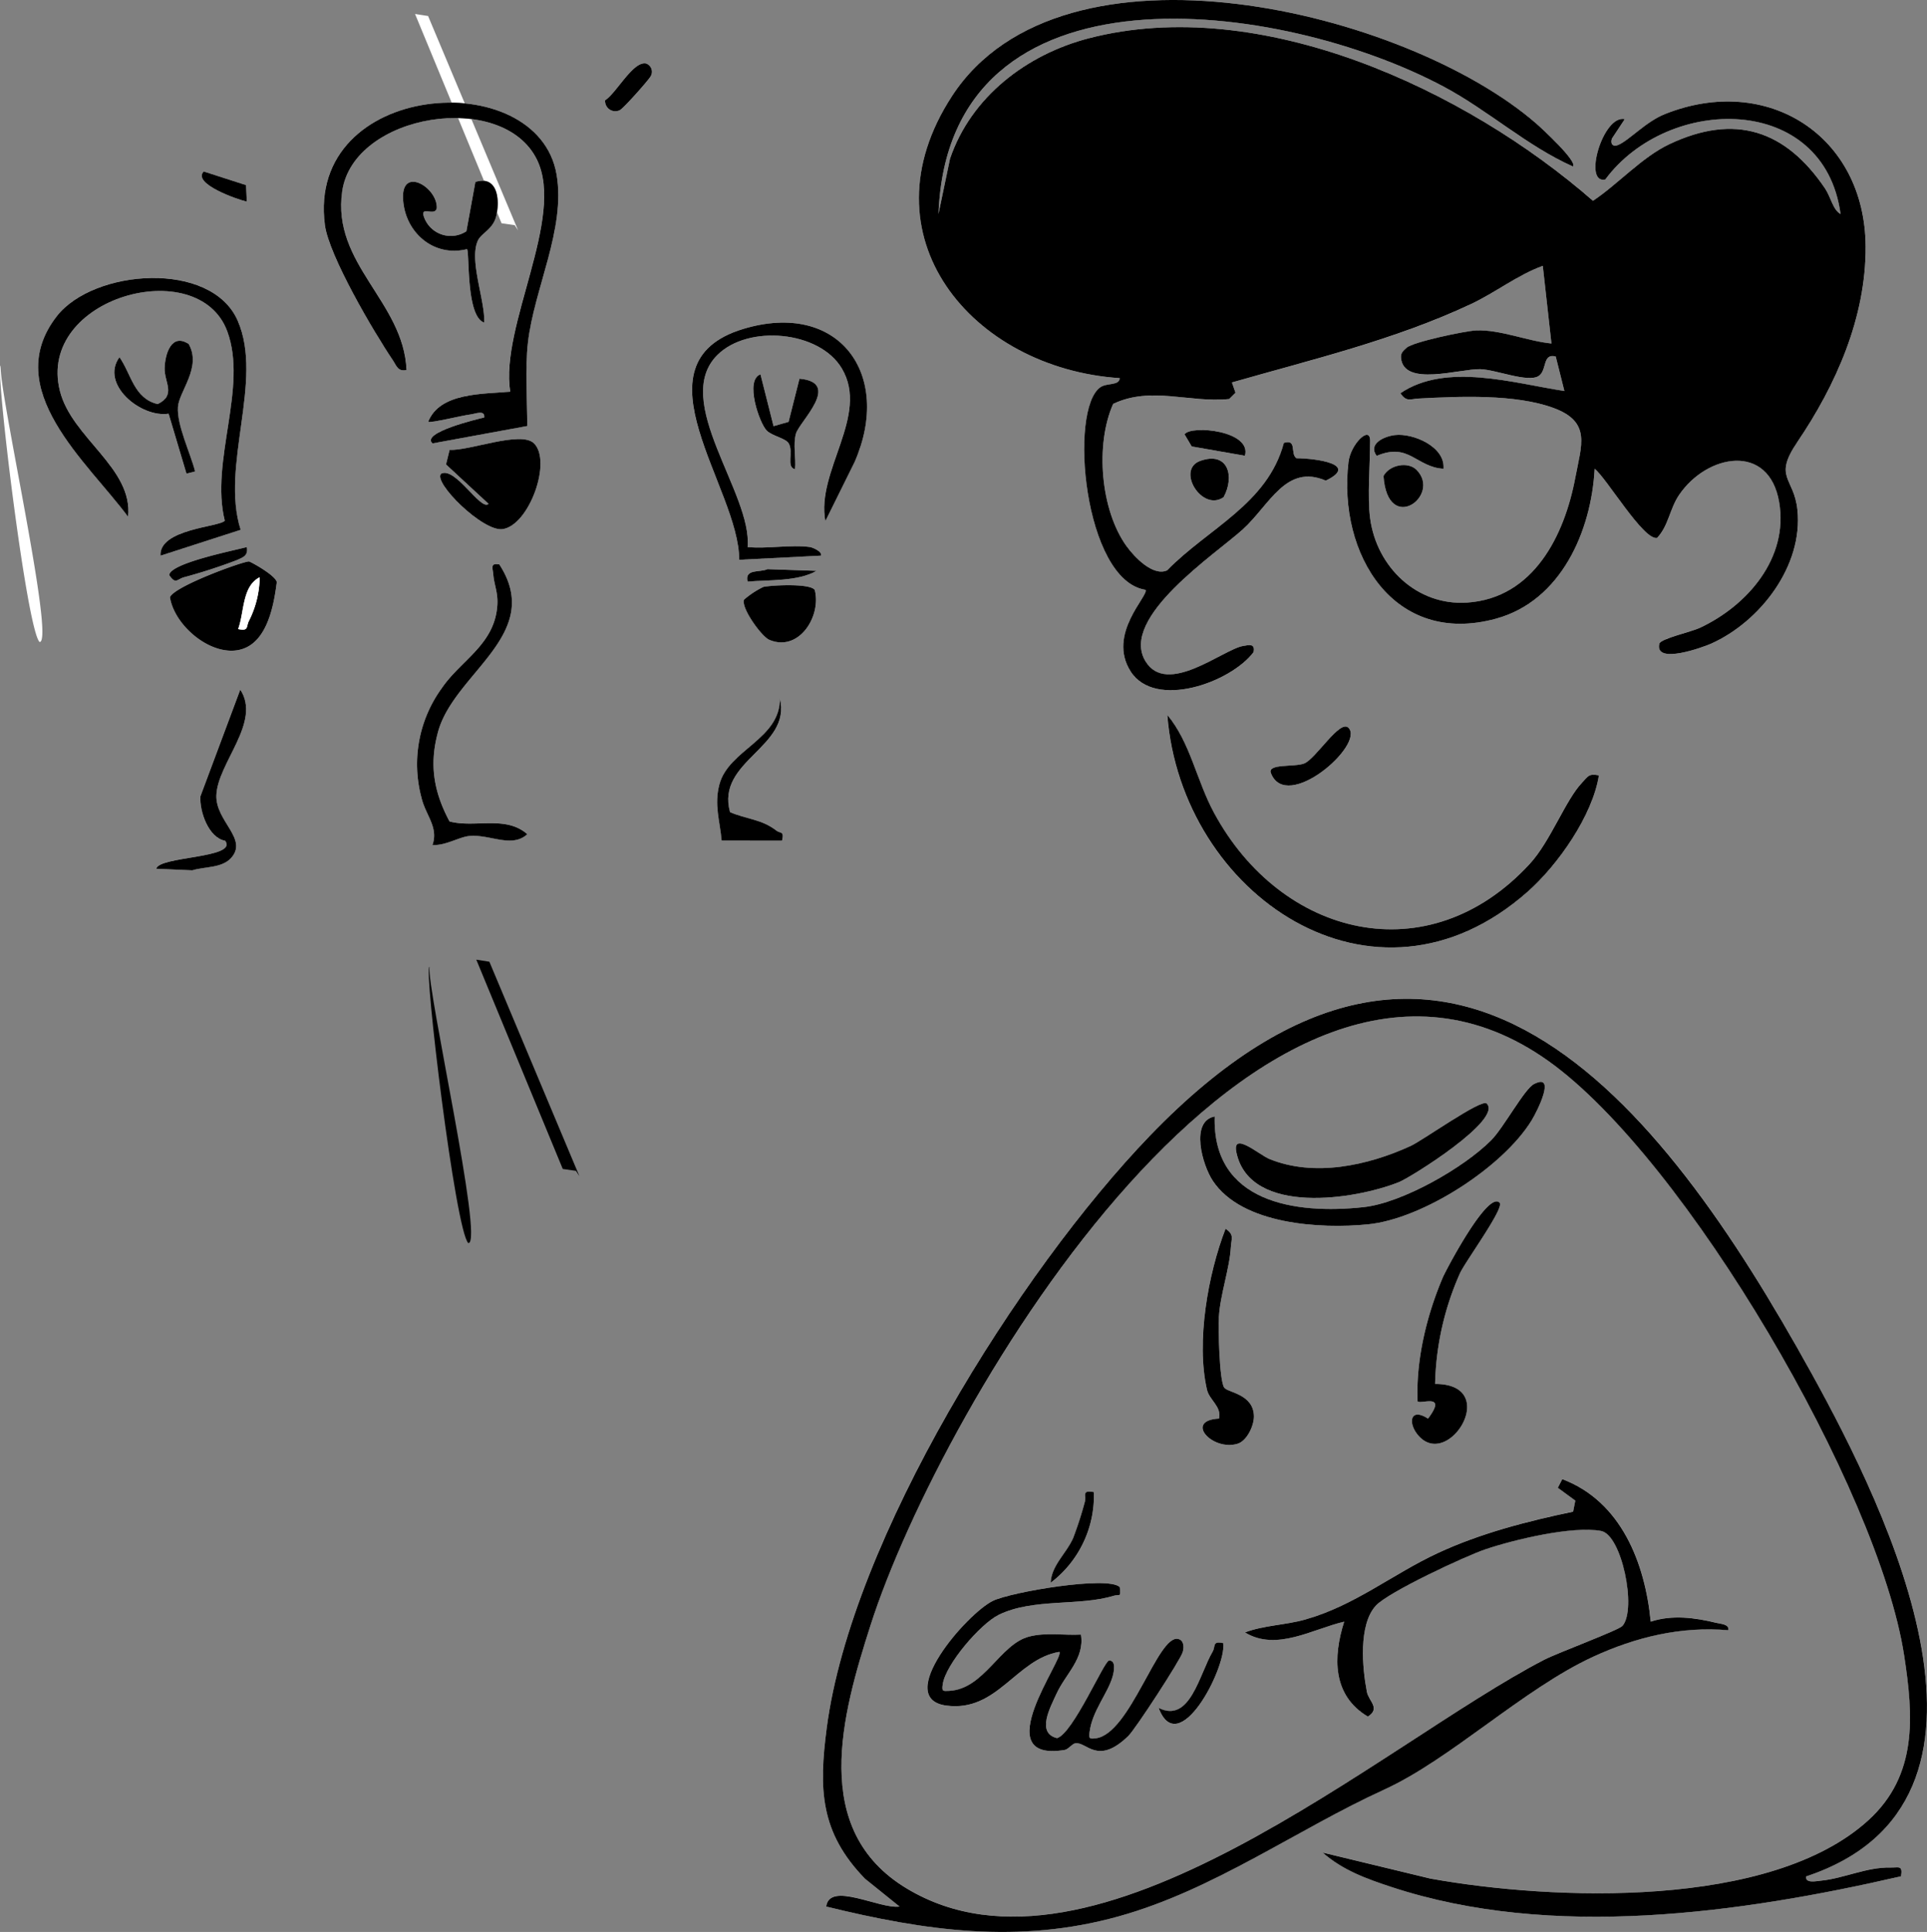
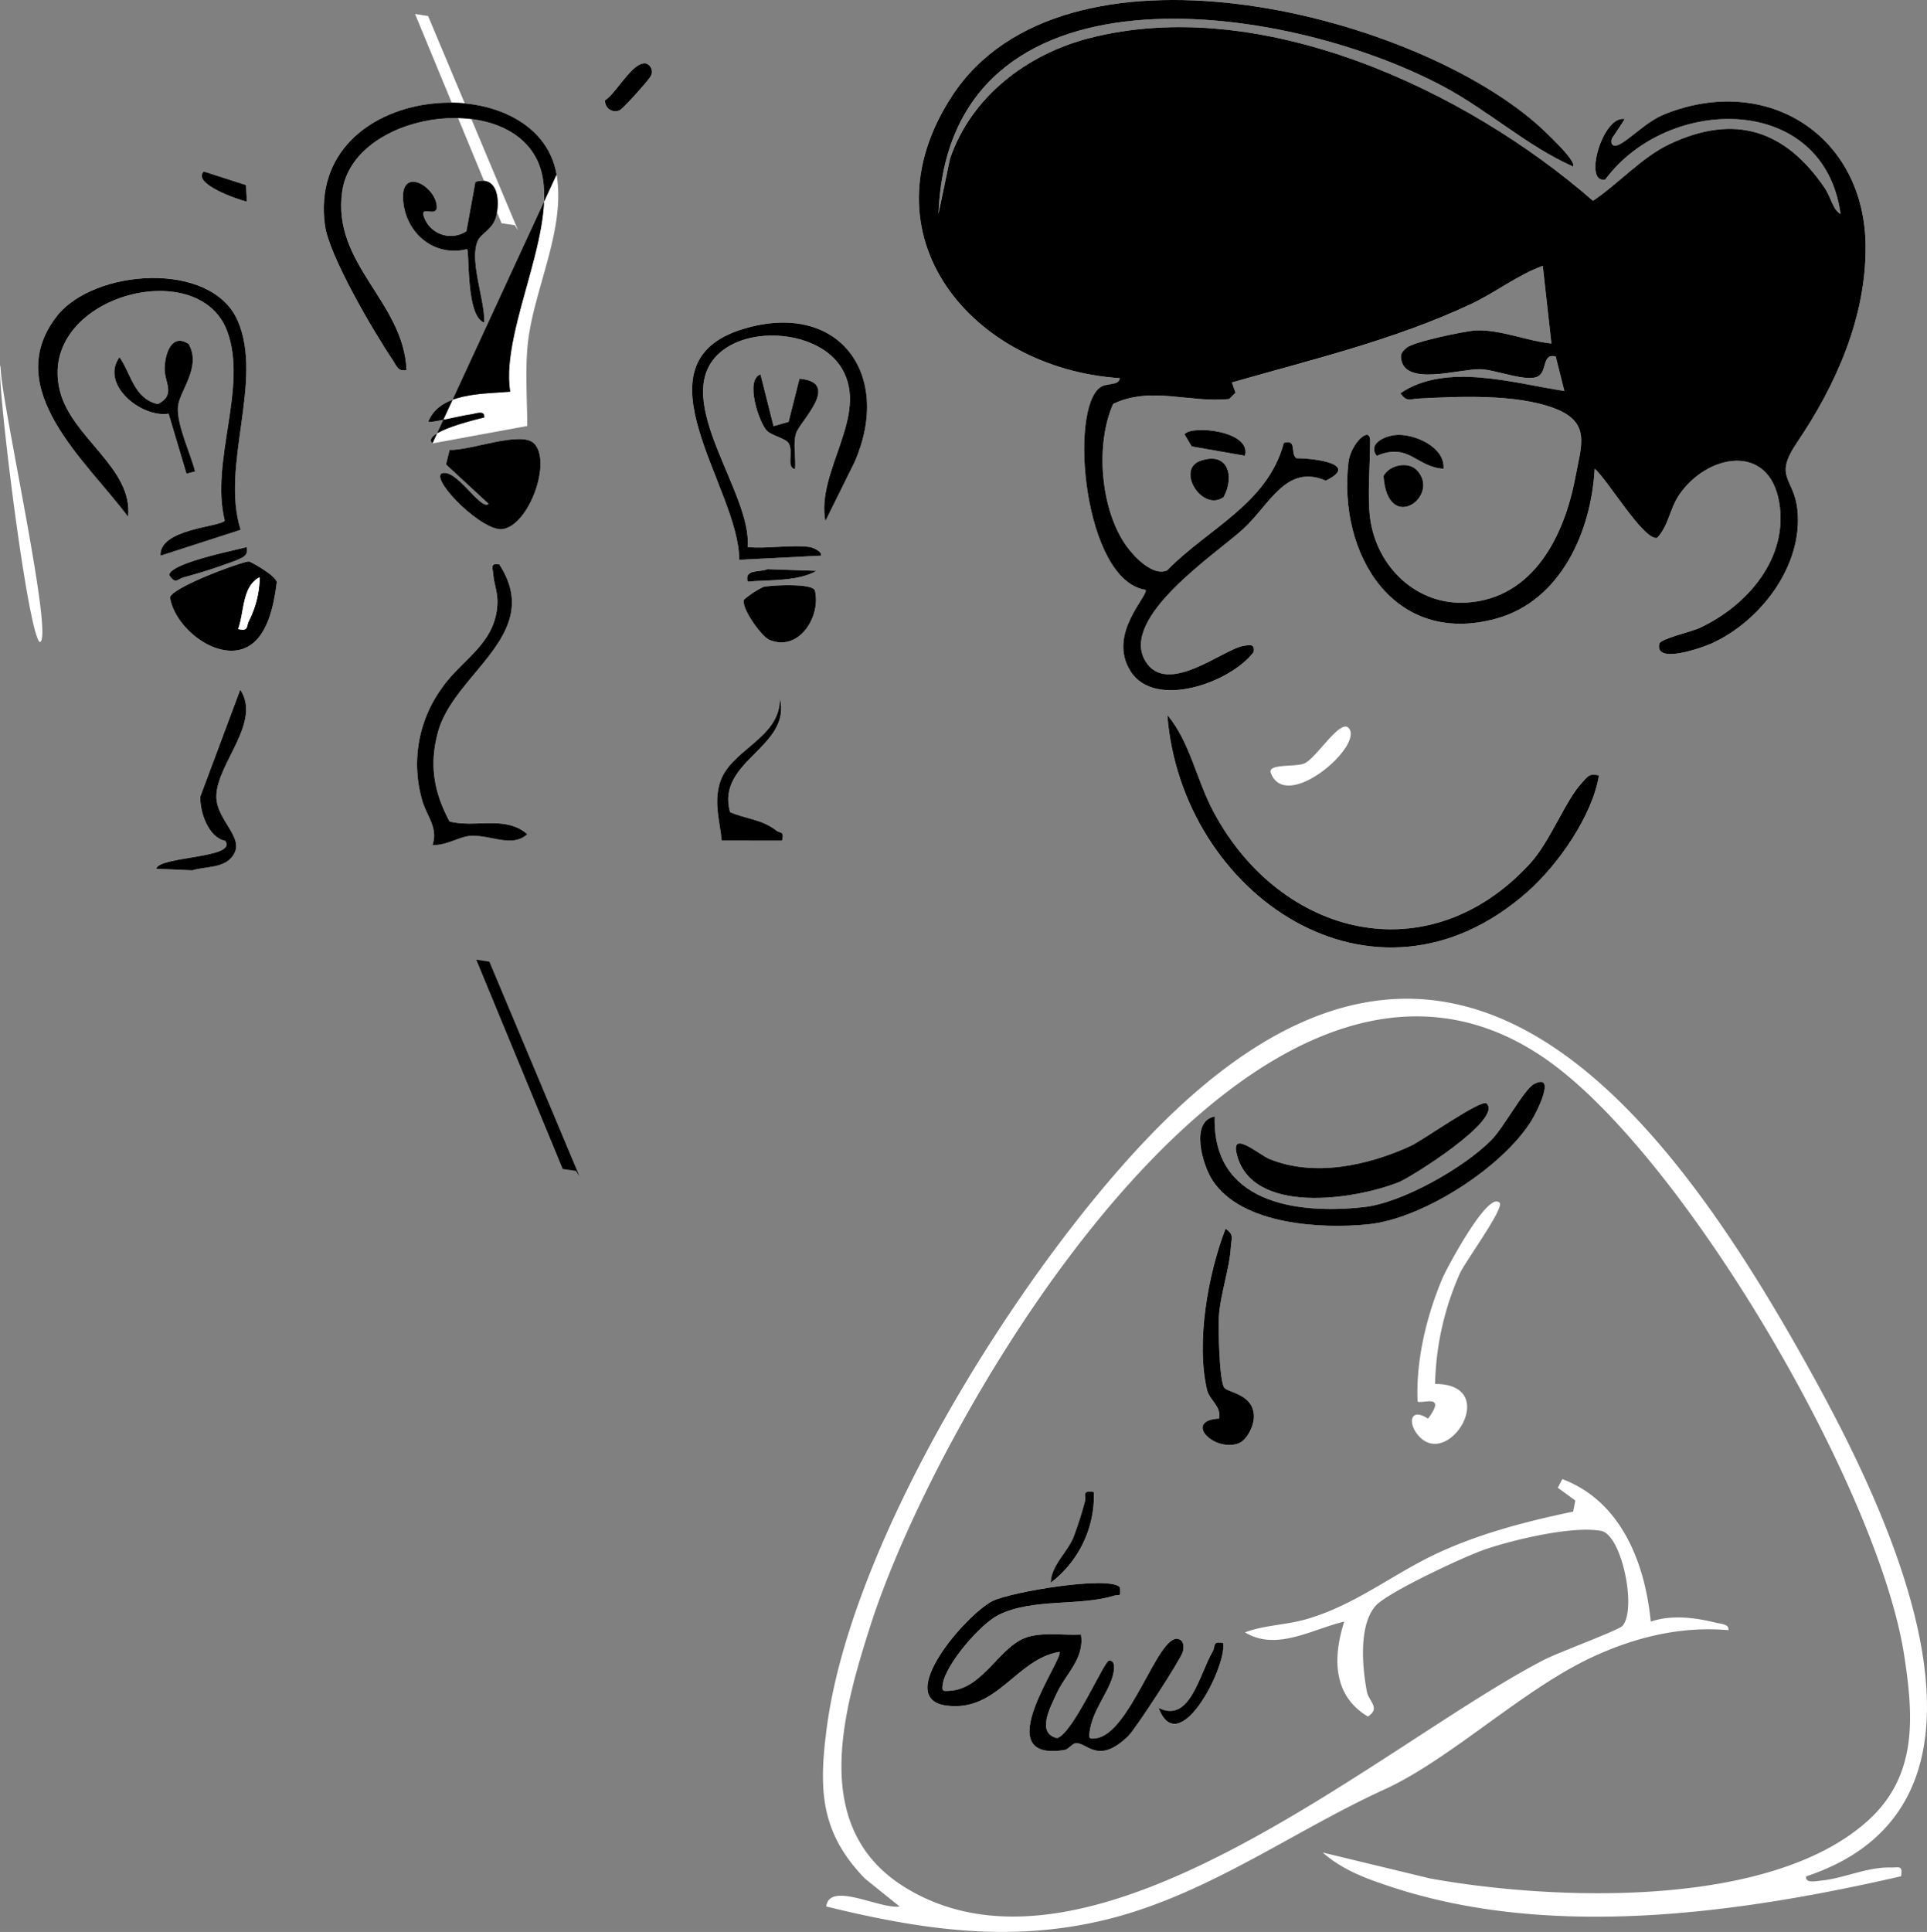
<svg xmlns="http://www.w3.org/2000/svg" width="321.587" height="322.348" viewBox="0 0 321.587 322.348">
  <rect x="0" y="0" width="321.587" height="322.348" fill="#808080" stroke="none" />
  <defs>
    <clipPath id="clip-path">
      <rect id="Rectangle_10835" data-name="Rectangle 10835" width="321.587" height="322.348" fill="none" />
    </clipPath>
  </defs>
  <g id="Group_42747" data-name="Group 42747" transform="translate(-52 -78.706)">
    <g id="Group_42746" data-name="Group 42746" transform="translate(52 78.706)" clip-path="url(#clip-path)">
      <path id="Path_247443" data-name="Path 247443" d="M228.656,86.5c-.487-3.638,0-9.064,0-12.967,0-2.629-3.263.556-3.619,3.586-1.8,15.371,7.589,30.8,24.657,26.1,10.828-2.98,15.882-14.614,16.431-25,1.954,1.49,8.174,12.034,10.424,11.528,1.919-2.039,2.076-4.818,3.663-7.159,4.635-6.841,15-8.782,16.708,1.2,1.589,9.308-5.294,17.259-13.257,20.975-1.416.661-6.537,1.794-6.736,2.638-.841,3.59,7.446.523,8.639-.013,8.23-3.693,15.388-13.015,14.41-22.335-.576-5.484-4.1-5.292,0-11.332,6.361-9.374,11.456-20.713,11.384-32.607-.112-18.5-16.412-28.893-33.479-22.1-3.181,1.266-5.93,4.35-7.808,5.162-.883.383-1.359-.174-1.06-1.06l2.151-3.249c-3.654-.8-7.027,10.9-3.256,10.074,10.5-14.167,36.529-14.46,39.269,5.765-1.3-.7-1.638-2.863-2.579-4.255-6.6-9.754-15.059-12.578-26-7.4-4.59,2.173-8.556,6.654-12.738,9.444C244.59,14.937,210.348-1.047,181.683,6.391c-10.348,2.686-19.624,9.769-23.135,20.089l-1.925,9.23c1.637-43.4,57.369-35.617,84.3-21.263,7.466,3.98,13.9,9.913,21.592,13.339.841-.81-5.305-6.456-6.139-7.181-21.6-18.778-79.008-32.873-97.479-4.588-15.261,23.368,3.324,45.445,27.976,47.08-.056,1.275-2.1.768-3.184,1.487-5.392,3.582-2.82,32.284,7.494,33.834.627.9-6.5,7.357-2.477,13.629,4.063,6.337,16.634,1.873,20.5-3.223.311-1.478-.715-1.228-1.758-1.04-3.354.6-12.706,8.471-16.287,2.539-4.4-7.285,11.766-17.911,16.27-22,4.435-4.028,7.168-10.985,13.838-8.123,5.621-2.725-1.594-3.713-4.909-3.737-1.073-.748.156-3.258-2.094-2.563-2.717,10.221-12.689,14.284-19.487,21.274-2.327,1.058-5.471-2.225-6.772-4.033-4.335-6.028-5.26-16.942-2.229-23.747,6.342-3.017,12.794-.121,19.36-.811l1.055-1.05-.592-1.717c13.185-3.779,27.188-7.1,39.889-13.072,4.129-1.942,7.7-4.812,11.986-6.377l1.444,12.957c-3.967-.389-8.586-2.359-12.57-2.181-1.849.082-10.581,1.934-11.6,2.889-.549.516-1.009.828-.935,1.687.418,4.892,9.828,1.8,13.219,1.887,2.614.069,7.9,2.276,9.731,1.151,1.461-.9.6-3.867,2.869-3.268l1.444,5.759c-8.511-1.307-19.732-4.8-27.359.366.99,1.517,1.666.962,3.018.89,6.719-.356,16.2-.784,22.582,1.591,6.276,2.338,4.6,6.172,3.586,11.593-1.811,9.671-6.965,20.118-18.05,20.864-8.374.563-15.107-5.926-16.193-14.046M37.583,140.283c2.181,2.948-11.065,2.546-11.506,4.667l6.012.262c2.072-.644,4.926-.337,6.478-2.053,2.9-3.206-2.575-6.089-2.458-10.426.146-5.392,7.57-12.238,3.991-17.673l-6.658,17.82c-.144,2.556,1.369,6.92,4.141,7.4m34.591.7c2.127.147,4.42-1.311,6.087-1.487,3.452-.365,7.115,2.089,9.741-.313-3.606-3.189-8.751-1.006-12.982-2.132-2.648-4.949-3.408-9.5-1.919-14.944,2.707-9.891,17.8-16.287,10.223-27.943-1.582-.288-1.085.634-1,1.713.137,1.715.813,3,.671,5.106-.444,6.574-6.044,9.1-9.267,13.829A21.58,21.58,0,0,0,70.337,133.1c.679,2.922,2.879,4.912,1.837,7.89m48.261-.719h10.086c.406-1.677-.329-1.189-.911-1.65-2.47-1.959-5.063-1.922-7.776-3.112-2.39-8.635,10.313-10.761,8.326-19.019.076,6.894-8.556,8.551-10.1,14.392-.9,3.408.082,6.067.379,9.388M207.76,76.053c1.216-4.164-8.924-5.19-10.079-3.59l1.2,2.027ZM240.9,78.214c.326-3.687-5.073-5.972-8.084-5.625-1.861.215-4.563,1.468-3.07,3.475,5.433-2.3,6.572,1.885,11.155,2.15M39.949,108.429c4.549-1,5.721-7.19,6.221-11.08.471-.987-4.3-3.625-4.6-3.665-.794-.1-12.489,4.108-13.2,5.969.73,4.711,6.755,9.838,11.584,8.776m84.225-8.374c-.543,1.354,2.913,6.145,4.2,6.694,4.961,2.117,8.74-3.938,7.6-8.316-.8-1.12-6.974-.8-8.567-.509a14.545,14.545,0,0,0-3.233,2.131m76.144-23.164c-4.1,1.445.28,8.6,3.895,6.056,1.885-3.48.739-7.687-3.895-6.056M236.4,78.4c-1.435-1.449-4.55-.827-5.514,1.023.663,9.96,9.759,3.259,5.514-1.023M124.762,97.038c3.517-.292,8.443,0,11.508-1.8l-8.194-.278c-1.2.591-3.861-.125-3.314,2.075M41.187,91.282c-2.043.558-12.817,2.681-12.949,4.68,1.117,1.614,1.274.677,2.488.352a90.471,90.471,0,0,0,8.715-2.821c1.088-.486,2.02-.748,1.745-2.21m94.017,0c-3.181-.444-7.155.321-10.446,0,.841-8.9-12.791-24.35-5.04-32.057,5.128-5.1,17.043-4.053,20.779,2.269,4.645,7.857-4.348,17.1-2.765,25.465l4.887-9.875c6.394-14.607-2.618-27.022-18.594-22.194-18.846,5.694-.581,26.643-.676,38.517L137,92.712c.264-.725-1.5-1.392-1.8-1.432M26.787,92.717,40.162,88.4c-3.409-10.721,3.873-24.857-.481-34.876C35.268,43.377,15.62,44.894,9.5,52.739c-9.53,12.208,5.109,24.348,11.888,33.493.846-8.182-9.42-13.114-11.394-21.018-3.895-15.6,23.109-23,27.939-9.934,3.465,9.377-2.89,21.665-.419,31.6-.733,1.047-11.014,1.346-10.722,5.84M73.614,79.036c-1.418,1.418,7,9.751,10.28,9.25,4.433-.679,8.246-11.325,5.223-14.312-2.193-2.167-10.838,1.3-14.084,1.078l-.6,2.444,7.1,6.573c-1.327,1.246-5.52-6.253-7.92-5.033m-42.5-.006,1.441-.367c-.765-3.042-3.069-7.7-2.861-10.763.176-2.6,4-6.618,1.794-10.506-2.889-1.893-3.952,1.69-4.017,4.023-.066,2.406,1.983,4.474-1.148,6.014-3.98-.924-4.4-4.978-6.386-7.834-3.281,4.521,3.589,10.155,8.2,9.437Zm95.794-16.565c-2.683.96-.16,8.218,1.056,9.4.942.913,3.109,1.241,3.647,2.115.872,1.421-.475,4,1.062,4.331.187-1.895-.367-4.154.158-5.968.575-1.983,7.716-8.521.585-9.149l-1.817,7.2L129.1,71.1ZM72.173,73.985l15.82-2.908c-.016-4.419-.38-9.583.112-13.93,1.013-8.94,6.329-18.928,4.783-28.012-3.14-18.467-41.834-15.628-38.668,8.413C54.9,42.68,62.4,55.428,65.545,60.082c.624.925.817,1.967,2.3,1.657C67.366,50.3,55.34,44.079,57.1,31.907c1.883-12.982,26.786-16.983,32.508-5.258,4.749,9.737-6.206,27.738-4.472,38.7-4.579.419-11.764.12-13.692,5.033.331.262,5.83-1.092,7.056-1.229.79-.088,2.458-.834,2.3.507-.841.193-10.676,2.5-8.635,4.327M6.616,107.124c2.617-.045-6.945-42.389-6.491-46.1-1.009-.16,4.345,44.239,6.491,46.1M266.833,129.37c-1.759-.333-1.811.182-2.776,1.179-2.774,2.864-5.292,9.821-8.753,13.58-16.921,18.383-41.491,12.253-52.706-8.515-2.936-5.436-3.956-11.744-7.793-16.332,2.292,29.907,34.486,52.183,60.125,29.514,5.077-4.488,10.851-12.714,11.9-19.425m-41.783-7.924c-1.441-1.5-5.425,5.138-7.384,5.936-1.6.651-6.2-.022-5.572,1.614,2.589,6.693,15.686-4.713,12.956-7.55M77.935,41.567c.448.461-.2,11.277,2.872,12.251.148-3.742-2.568-10.4-1.058-13.678.575-1.248,2.56-1.895,3.073-4.125.653-2.841.137-6.783-3.491-5.658l-1.5,8.227a4.739,4.739,0,0,1-7.093-2.431c-.631-1.922,1.86.056,2.148-1.438.153-3.422-5.845-7.022-5.631-1.637.223,5.625,5.059,9.893,10.678,8.488M33.991,28.607c-1.962,2.065,5.716,4.709,7.2,5.036l-.122-2.756Zm69.391-10.2c.529-.137,4.871-5.054,5.18-5.641a1.453,1.453,0,0,0-.748-2.173c-2.161-.437-4.974,4.991-6.827,6.135a1.7,1.7,0,0,0,2.395,1.679M301.421,313.079c37.438-12.43,13.672-60.845.84-84.061C277.017,183.35,241.524,137.989,191.9,189.5,170,212.225,142.1,256.824,137.972,288.3c-1.34,10.207-1.127,17.419,6.377,25.148l5.779,4.655c-3.279.477-11.7-4.263-12.241,0,16.556,4.054,32.077,6.293,48.816,1.637,15.938-4.435,29.7-14.484,44.329-21.161,11.051-5.043,23.164-16.77,34.827-22.151,7.129-3.288,14.692-5.121,22.586-4.433.17-1.019-1.275-1.043-2-1.223-3.536-.88-7.439-1.382-10.959-.206-.957-9.764-4.907-20.057-14.758-23.778l-.746,1.447,2.918,2.132-.362,1.847c-7.661,1.594-15.519,3.629-22.613,6.925-7.489,3.48-13.85,8.754-22.072,11.067-3.379.95-6.825.934-10.086,2.154,5.266,3.222,11.307-.581,16.564-1.792-1.887,5.9-1.971,12.322,3.954,15.84,2.163-1.406.131-2.563-.17-4.139-.759-3.977-1.429-11.148,1.487-14.365,2.046-2.259,14.917-8.267,18.318-9.414,4.763-1.605,14.512-3.941,19.281-3.057,3.435.635,5.992,13,3.579,15.832-.628.738-10.741,4.456-13.071,5.659-26.942,13.911-75.036,57-106.366,38.176-16.255-9.769-10.836-29.016-6.047-43.969,11.731-36.617,65.413-128.124,113.135-94.1,22.906,16.333,55.078,71.463,59.345,99.143,1.57,10.2,2.268,20-5.936,27.5-16.3,14.905-52.741,13.428-73.114,9.764L220.735,309.1c3.361,2.959,7.363,4.392,11.529,5.762,26.785,8.8,58.072,4.374,85-1.8.291-1.918-.346-1.431-1.82-1.462-3.912-.084-7.782,1.826-11.521,2.184-.768.075-2.7.514-2.5-.7M83.7,37.252,69.265,2.331l2.178.341L86.466,38.442l-.569-.875ZM202.716,186.281c-4.151.788-2.068,8.119-.305,10.754,4.88,7.3,17.948,8.034,25.878,7.247,9.145-.909,22.515-9.531,27.318-17.347.882-1.438,4.213-8,.412-6.076-1.622.823-5.076,7.3-7.168,9.406-4.569,4.588-14.836,10.442-21.271,11.146-11.512,1.261-25.291-.808-24.864-15.13m45.387-2.16c-.873-.839-10.7,6.18-12.706,7.1-7.181,3.284-16.092,5.2-23.563,2.157-1.694-.692-6.317-4.789-5.479-1.009,2.334,10.538,19.843,7.8,27.13,4.864,2-.807,17.392-10.443,14.618-13.11m2.161,16.569c-1.949-2.119-8.981,11.273-9.491,12.473-2.69,6.321-4.5,13.786-4.2,20.665.539.533,5.028-1.5,1.738,2.872-2.913-1.886-3.35.6-1.8,2.591,5.013,6.423,14.235-8.384,2.982-8.378a47.891,47.891,0,0,1,4.155-18.473c.892-1.955,7.435-10.857,6.613-11.75M204.3,231.529c-.82-1.256-1-9.792-.882-11.78.216-3.8,1.792-8.047,2-11.708.076-1.356.615-2.032-.89-3.017-2.925,7.582-4.939,18.859-3.1,26.857.4,1.733,2.474,2.792,2.016,4.814-5.874.3-1.1,5.491,3.1,4.2,1.556-.477,2.736-3.011,2.722-4.564-.036-3.758-4.432-3.981-4.966-4.8m-21.75,17.428c-2.147-.373-1.138.568-1.514,1.687a61.4,61.4,0,0,1-1.945,6.013c-1.187,2.615-3.618,4.567-3.733,7.424a18.234,18.234,0,0,0,7.193-15.124m4.327,15.853c-2.016-1.923-18.058.811-21.132,2.274-4.343,2.065-16.736,16.324-7.8,17.5,8.507,1.12,11.594-7.757,18.84-8.972.98.913-12.294,18.54.9,16.372.588-.1,1.217-1.026,1.768-1.115,1.883-.3,3.691,3.8,8.849-1.223,1.207-1.174,8.724-12.731,9.077-13.99.271-.968.148-2.009-.792-2.2-3.376-.7-7.966,15.791-13.675,16.577-1.147.158-1.217.042-1.075-1.071.447-3.485,3-6.363,3.822-9.166.255-.87.634-2.812-.588-2.727-.808.058-5.985,12.134-8.661,12.947-3.54-.847-1.092-5.207-.133-7.344,1.509-3.356,4.769-5.939,4.114-9.939-2.872.154-5.828-.4-8.669.339-4.861,1.266-7.468,8.731-13.294,9.051-1.117.061-1.268.1-1.1-1.1.47-3.33,6.3-10.087,9.326-11.575,5.734-2.821,13.5-1.419,19.164-3.177,1.022-.317,1.268.428,1.053-1.452m17.285,9.361c-1.916-.4-1.239.487-1.788,1.419-2.217,3.771-3.755,12.022-9.009,9.385,3.276,8.754,11.269-6.557,10.8-10.8" transform="translate(0 0)" fill="#fff" />
      <path id="Path_247444" data-name="Path 247444" d="M181.737,86.5c1.088,8.12,7.821,14.61,16.195,14.046,11.084-.746,16.239-11.194,18.05-20.866,1.014-5.42,2.69-9.254-3.588-11.591-6.38-2.376-15.863-1.947-22.58-1.591-1.354.072-2.03.625-3.02-.89,7.628-5.17,18.849-1.673,27.361-.367l-1.445-5.759c-2.274-.6-1.408,2.369-2.867,3.268-1.828,1.125-7.118-1.081-9.731-1.151-3.393-.089-12.8,3.006-13.221-1.886-.073-.859.386-1.173.935-1.689,1.017-.954,9.75-2.807,11.6-2.889,3.984-.176,8.6,1.792,12.57,2.181l-1.445-12.956c-4.285,1.563-7.855,4.435-11.986,6.376-12.7,5.972-26.7,9.295-39.889,13.074l.594,1.716-1.056,1.052c-6.566.69-13.018-2.207-19.36.81-3.03,6.806-2.106,17.72,2.23,23.747,1.3,1.81,4.443,5.092,6.77,4.034,6.8-6.989,16.77-11.054,19.488-21.274,2.249-.694,1.02,1.814,2.092,2.563,3.315.024,10.529,1.013,4.909,3.737-6.67-2.863-9.4,4.093-13.838,8.123-4.5,4.09-20.664,14.715-16.27,22,3.58,5.932,12.934-1.935,16.287-2.537,1.043-.187,2.069-.439,1.758,1.04-3.863,5.095-16.434,9.558-20.5,3.223-4.023-6.273,3.1-12.727,2.475-13.63-10.313-1.55-12.885-30.253-7.494-33.834,1.083-.719,3.129-.212,3.184-1.485-24.652-1.637-43.236-23.711-27.976-47.08,18.471-28.286,75.874-14.192,97.481,4.586.834.726,6.979,6.371,6.138,7.181C207.9,24.359,201.466,18.428,194,14.447,167.074.095,111.34-7.686,109.7,35.71l1.926-9.228c3.51-10.321,12.786-17.4,23.135-20.089,28.663-7.439,62.906,8.544,84.171,27.109,4.184-2.789,8.148-7.27,12.738-9.444,10.941-5.18,19.4-2.356,26,7.4.941,1.39,1.284,3.55,2.579,4.255-2.739-20.226-28.772-19.932-39.268-5.765-3.771.826-.4-10.875,3.255-10.074l-2.151,3.249c-.3.886.177,1.444,1.06,1.06,1.877-.814,4.628-3.9,7.809-5.162,17.065-6.795,33.366,3.6,33.477,22.1.072,11.894-5.021,23.232-11.384,32.607-4.1,6.04-.573,5.848,0,11.332.98,9.319-6.18,18.643-14.408,22.335-1.193.536-9.482,3.6-8.639.012.2-.844,5.318-1.977,6.734-2.637C244.707,101.052,251.589,93.1,250,83.793c-1.7-9.986-12.071-8.045-16.708-1.206-1.586,2.341-1.743,5.122-3.663,7.161-2.251.506-8.471-10.04-10.424-11.529-.549,10.387-5.6,22.021-16.43,25-17.068,4.7-26.459-10.727-24.657-26.1.354-3.03,3.618-6.216,3.618-3.586,0,3.9-.487,9.328,0,12.967" transform="translate(46.919 0)" />
-       <path id="Path_247445" data-name="Path 247445" d="M259.4,262.1c-.192,1.219,1.735.779,2.5.706,3.737-.36,7.609-2.268,11.521-2.186,1.473.032,2.109-.455,1.82,1.464-26.932,6.178-58.217,10.6-85,1.8-4.167-1.37-8.166-2.8-11.528-5.762l17.99,4.343c20.374,3.663,56.811,5.139,73.114-9.764,8.205-7.5,7.508-17.307,5.936-27.5-4.266-27.681-36.439-82.812-59.345-99.143-47.722-34.028-101.4,57.48-113.134,94.1-4.789,14.951-10.208,34.2,6.046,43.968,31.33,18.828,79.426-24.263,106.368-38.176,2.33-1.2,12.443-4.922,13.071-5.659,2.413-2.831-.144-15.2-3.579-15.832-4.77-.882-14.518,1.452-19.281,3.057-3.4,1.147-16.272,7.155-18.32,9.414-2.916,3.217-2.246,10.388-1.487,14.365.3,1.578,2.334,2.733.171,4.139-5.925-3.518-5.842-9.937-3.955-15.84-5.255,1.212-11.3,5.014-16.562,1.792,3.261-1.219,6.707-1.2,10.086-2.154,8.221-2.312,14.582-7.586,22.072-11.067,7.093-3.3,14.953-5.329,22.612-6.923l.363-1.847-2.919-2.134.746-1.447c9.851,3.722,13.8,14.013,14.76,23.778,3.52-1.176,7.422-.674,10.959.206.723.18,2.17.2,2,1.225-7.894-.687-15.457,1.144-22.586,4.432-11.663,5.381-23.778,17.11-34.829,22.152-14.63,6.675-28.391,16.726-44.329,21.16-16.738,4.657-32.26,2.418-48.815-1.637.543-4.265,8.962.475,12.24,0l-5.779-4.655c-7.5-7.729-7.716-14.941-6.376-25.148,4.132-31.479,32.031-76.078,53.924-98.8,49.629-51.512,85.121-6.149,110.364,39.518,12.833,23.214,36.6,71.631-.839,84.06" transform="translate(42.018 50.983)" />
-       <path id="Path_247446" data-name="Path 247446" d="M55.64,68.748c-2.042-1.824,7.793-4.134,8.636-4.328.154-1.341-1.514-.594-2.305-.506-1.225.135-6.724,1.49-7.054,1.229,1.928-4.915,9.113-4.613,13.692-5.033-1.733-10.962,9.221-28.962,4.471-38.7-5.72-11.725-30.623-7.724-32.508,5.258C38.807,38.841,50.834,45.06,51.311,56.5c-1.48.308-1.673-.732-2.3-1.657-3.148-4.654-10.648-17.4-11.323-22.533C34.522,8.27,73.217,5.432,76.358,23.9c1.545,9.086-3.772,19.073-4.785,28.012-.491,4.348-.127,9.512-.112,13.931Z" transform="translate(16.533 5.239)" />
+       <path id="Path_247446" data-name="Path 247446" d="M55.64,68.748c-2.042-1.824,7.793-4.134,8.636-4.328.154-1.341-1.514-.594-2.305-.506-1.225.135-6.724,1.49-7.054,1.229,1.928-4.915,9.113-4.613,13.692-5.033-1.733-10.962,9.221-28.962,4.471-38.7-5.72-11.725-30.623-7.724-32.508,5.258C38.807,38.841,50.834,45.06,51.311,56.5c-1.48.308-1.673-.732-2.3-1.657-3.148-4.654-10.648-17.4-11.323-22.533C34.522,8.27,73.217,5.432,76.358,23.9Z" transform="translate(16.533 5.239)" />
      <path id="Path_247447" data-name="Path 247447" d="M139.519,184c.215,1.882-.032,1.137-1.053,1.454-5.667,1.758-13.43.356-19.164,3.176-3.027,1.49-8.857,8.247-9.326,11.577-.169,1.2-.017,1.161,1.1,1.1,5.827-.318,8.432-7.783,13.294-9.051,2.841-.741,5.8-.184,8.669-.339.656,4-2.6,6.584-4.113,9.939-.96,2.137-3.408,6.5.133,7.345,2.676-.813,7.852-12.891,8.659-12.947,1.223-.085.844,1.856.589,2.726-.824,2.805-3.376,5.681-3.822,9.166-.143,1.112-.072,1.229,1.075,1.072,5.708-.785,10.3-17.28,13.675-16.578.941.2,1.063,1.238.792,2.2-.353,1.259-7.87,12.817-9.077,13.992-5.158,5.02-6.968.918-8.849,1.223-.55.089-1.181,1.017-1.768,1.114-13.2,2.17.078-15.458-.9-16.37-7.246,1.215-10.333,10.09-18.841,8.97-8.937-1.176,3.456-15.435,7.8-17.5,3.075-1.462,19.117-4.2,21.132-2.274" transform="translate(47.354 80.815)" />
      <path id="Path_247448" data-name="Path 247448" d="M207.234,92.877c-1.053,6.711-6.827,14.937-11.9,19.425-25.639,22.67-57.833.393-60.125-29.514,3.837,4.588,4.857,10.9,7.793,16.332,11.215,20.768,35.785,26.9,52.706,8.515,3.461-3.759,5.979-10.715,8.753-13.58.965-1,1.017-1.511,2.776-1.179" transform="translate(59.599 36.494)" />
      <path id="Path_247449" data-name="Path 247449" d="M24.84,78.527c-.291-4.492,9.989-4.792,10.722-5.84-2.471-9.931,3.884-22.22.419-31.6-4.83-13.064-31.833-5.665-27.939,9.934,1.974,7.9,12.24,12.836,11.392,21.02C12.658,62.9-1.981,50.757,7.547,38.55c6.125-7.845,25.773-9.364,30.186.787,4.354,10.019-2.929,24.157.481,34.876Z" transform="translate(1.948 14.191)" />
      <path id="Path_247450" data-name="Path 247450" d="M141.436,131.055c-.426,14.322,13.352,16.392,24.863,15.131,6.436-.7,16.7-6.56,21.272-11.148,2.092-2.1,5.544-8.583,7.167-9.4,3.8-1.928.471,4.638-.411,6.074-4.8,7.816-18.173,16.44-27.318,17.347-7.93.788-21,.05-25.878-7.247-1.762-2.635-3.846-9.966.305-10.754" transform="translate(61.28 55.226)" />
      <path id="Path_247451" data-name="Path 247451" d="M99.869,74.811c.294.04,2.06.707,1.8,1.432l-13.65.693c.1-11.874-18.17-32.822.676-38.517,15.976-4.827,24.988,7.587,18.594,22.2L102.4,70.489c-1.583-8.362,7.41-17.608,2.765-25.465-3.736-6.322-15.651-7.367-20.779-2.268-7.752,7.705,5.881,23.158,5.04,32.055,3.289.321,7.265-.444,10.446,0" transform="translate(35.335 16.469)" />
      <path id="Path_247452" data-name="Path 247452" d="M185,127.811c2.774,2.667-12.614,12.3-14.618,13.11-7.288,2.932-24.8,5.674-27.13-4.864-.837-3.781,3.785.317,5.479,1.009,7.471,3.047,16.382,1.127,23.563-2.157,2.007-.918,11.833-7.936,12.706-7.1" transform="translate(63.102 56.31)" />
      <path id="Path_247453" data-name="Path 247453" d="M51.141,56.624c2.4-1.22,6.593,6.279,7.92,5.033l-7.1-6.573.6-2.444c3.246.218,11.892-3.246,14.084-1.079,3.023,2.988-.79,13.634-5.223,14.313-3.281.5-11.7-7.834-10.28-9.25" transform="translate(22.473 22.413)" />
      <path id="Path_247454" data-name="Path 247454" d="M31.271,79.767c-4.828,1.062-10.852-4.063-11.584-8.775.716-1.862,12.41-6.072,13.2-5.969.3.039,5.073,2.677,4.6,3.665-.5,3.89-1.674,10.078-6.223,11.078m-.2-3.467c1.831.359,1.271-.354,1.811-1.395a16.578,16.578,0,0,0,1.781-7.244c-2.955,1.494-2.552,5.814-3.592,8.639" transform="translate(8.678 28.662)" />
      <path id="Path_247455" data-name="Path 247455" d="M50.872,112.193c1.04-2.978-1.158-4.969-1.837-7.89a21.578,21.578,0,0,1,3.392-18.281c3.225-4.727,8.825-7.254,9.267-13.829.143-2.111-.533-3.392-.67-5.106-.086-1.079-.584-2,1-1.713C69.6,77.03,54.507,83.425,51.8,93.317c-1.49,5.442-.729,9.995,1.919,14.944,4.23,1.127,9.374-1.058,12.982,2.132-2.627,2.4-6.291-.052-9.741.311-1.667.176-3.961,1.634-6.087,1.488" transform="translate(21.302 28.794)" />
-       <path id="Path_247456" data-name="Path 247456" d="M178.174,139.359c.821.893-5.721,9.795-6.613,11.75a47.892,47.892,0,0,0-4.155,18.473c11.253,0,2.03,14.8-2.982,8.378-1.552-1.988-1.115-4.477,1.8-2.591,3.291-4.373-1.2-2.338-1.738-2.872-.3-6.88,1.51-14.345,4.2-20.666.511-1.2,7.543-14.593,9.492-12.473" transform="translate(72.09 61.331)" />
      <path id="Path_247457" data-name="Path 247457" d="M142.894,168.8c.535.82,4.93,1.043,4.966,4.8.014,1.555-1.166,4.088-2.722,4.566-4.2,1.29-8.976-3.9-3.1-4.2.458-2.023-1.617-3.082-2.016-4.815-1.84-8,.174-19.275,3.1-26.857,1.506.986.967,1.661.89,3.019-.206,3.66-1.782,7.911-2,11.707-.114,1.988.062,10.524.882,11.78" transform="translate(61.403 62.726)" />
      <path id="Path_247458" data-name="Path 247458" d="M57.361,32.34c-5.619,1.406-10.455-2.863-10.678-8.488-.215-5.386,5.783-1.785,5.629,1.637-.287,1.494-2.778-.483-2.148,1.438a4.739,4.739,0,0,0,7.093,2.431l1.5-8.227c3.627-1.125,4.142,2.818,3.49,5.658-.511,2.23-2.5,2.877-3.072,4.125-1.51,3.279,1.206,9.936,1.058,13.678-3.072-.974-2.425-11.79-2.872-12.251" transform="translate(20.576 9.228)" />
      <path id="Path_247459" data-name="Path 247459" d="M29.605,105.081c-2.772-.481-4.285-4.847-4.141-7.4l6.658-17.82c3.579,5.435-3.846,12.281-3.991,17.673-.117,4.337,5.358,7.221,2.458,10.426-1.552,1.716-4.406,1.411-6.478,2.055l-6.012-.264c.442-2.121,13.688-1.719,11.506-4.667" transform="translate(7.978 35.202)" />
      <path id="Path_247460" data-name="Path 247460" d="M86.2,70.181a14.546,14.546,0,0,1,3.233-2.131c1.594-.3,7.772-.611,8.567.509,1.138,4.379-2.641,10.433-7.6,8.316-1.285-.549-4.742-5.34-4.2-6.694" transform="translate(37.973 29.874)" />
      <path id="Path_247461" data-name="Path 247461" d="M25.279,61.633l-2.98-10c-4.609.718-11.479-4.916-8.2-9.437,1.988,2.856,2.406,6.91,6.387,7.834,3.129-1.54,1.081-3.608,1.147-6.014C21.7,41.687,22.763,38.1,25.652,40c2.206,3.887-1.618,7.909-1.794,10.5-.207,3.063,2.1,7.721,2.861,10.763Z" transform="translate(5.838 17.396)" />
      <path id="Path_247462" data-name="Path 247462" d="M83.819,104.629c-.3-3.32-1.282-5.981-.379-9.388,1.549-5.841,10.181-7.5,10.1-14.392,1.987,8.257-10.717,10.384-8.326,19.019,2.713,1.19,5.306,1.154,7.776,3.112.582.461,1.317-.027.911,1.65Z" transform="translate(36.617 35.638)" />
      <path id="Path_247463" data-name="Path 247463" d="M88.447,43.354l2.186,8.638,2.506-.715,1.817-7.2c7.131.628-.01,7.167-.585,9.149-.526,1.814.029,4.073-.158,5.968-1.537-.336-.19-2.91-1.062-4.331-.537-.875-2.7-1.2-3.647-2.115-1.216-1.179-3.739-8.437-1.056-9.4" transform="translate(38.464 19.111)" />
-       <path id="Path_247464" data-name="Path 247464" d="M160.179,84.357c2.73,2.837-10.367,14.242-12.956,7.55-.633-1.635,3.972-.962,5.572-1.614,1.958-.8,5.943-7.435,7.384-5.936" transform="translate(64.871 37.089)" />
      <path id="Path_247465" data-name="Path 247465" d="M165.762,54.657c4.243,4.282-4.851,10.983-5.515,1.023.965-1.849,4.08-2.471,5.515-1.023" transform="translate(70.638 23.74)" />
      <path id="Path_247466" data-name="Path 247466" d="M145,190.32c.471,4.248-7.521,19.559-10.8,10.8,5.255,2.637,6.792-5.615,9.009-9.385.549-.932-.128-1.815,1.788-1.419" transform="translate(59.158 83.852)" />
      <path id="Path_247467" data-name="Path 247467" d="M139.539,53.479c4.632-1.631,5.776,2.576,3.893,6.056-3.615,2.54-8-4.612-3.893-6.056" transform="translate(60.781 23.414)" />
      <path id="Path_247468" data-name="Path 247468" d="M170.742,56.017c-4.583-.265-5.723-4.454-11.155-2.15-1.493-2.007,1.209-3.261,3.069-3.475,3.013-.347,8.411,1.939,8.086,5.625" transform="translate(70.157 22.198)" />
      <path id="Path_247469" data-name="Path 247469" d="M128.9,172.815A18.234,18.234,0,0,1,121.7,187.94c.115-2.857,2.546-4.809,3.733-7.424a61.4,61.4,0,0,0,1.945-6.013c.376-1.12-.634-2.06,1.514-1.687" transform="translate(53.649 76.142)" />
      <path id="Path_247470" data-name="Path 247470" d="M72.487,15.175a1.705,1.705,0,0,1-2.4-1.68c1.854-1.144,4.667-6.572,6.827-6.135a1.456,1.456,0,0,1,.749,2.174c-.31.585-4.651,5.5-5.18,5.641" transform="translate(30.897 3.233)" />
      <path id="Path_247471" data-name="Path 247471" d="M147.28,54.1,138.4,52.541l-1.2-2.029c1.153-1.6,11.294-.573,10.078,3.59" transform="translate(60.48 21.95)" />
      <path id="Path_247472" data-name="Path 247472" d="M69.6,146.056l2.2.316.569.875-15.02-35.77-2.179-.341Z" transform="translate(24.319 48.989)" />
      <path id="Path_247473" data-name="Path 247473" d="M32.548,63.355c.275,1.464-.657,1.725-1.745,2.21a90.475,90.475,0,0,1-8.715,2.821c-1.215.326-1.372,1.262-2.488-.352.131-2,10.905-4.122,12.949-4.68" transform="translate(8.639 27.927)" />
      <path id="Path_247474" data-name="Path 247474" d="M23.69,19.856l7.073,2.278.124,2.758c-1.481-.327-9.159-2.972-7.2-5.036" transform="translate(10.302 8.753)" />
      <path id="Path_247475" data-name="Path 247475" d="M86.614,67.986c-.548-2.2,2.115-1.484,3.314-2.075l8.194.278c-3.063,1.794-7.989,1.5-11.508,1.8" transform="translate(38.148 29.054)" />
-       <path id="Path_247476" data-name="Path 247476" d="M56.275,158.067c-2.145-1.86-7.5-46.257-6.491-46.1-.454,3.71,9.107,46.054,6.491,46.1" transform="translate(21.89 49.356)" />
      <path id="Path_247477" data-name="Path 247477" d="M27.591,75.493c1.04-2.825.637-7.145,3.592-8.639A16.578,16.578,0,0,1,29.4,74.1c-.54,1.04.02,1.753-1.811,1.395" transform="translate(12.162 29.47)" fill="#fff" />
    </g>
  </g>
</svg>